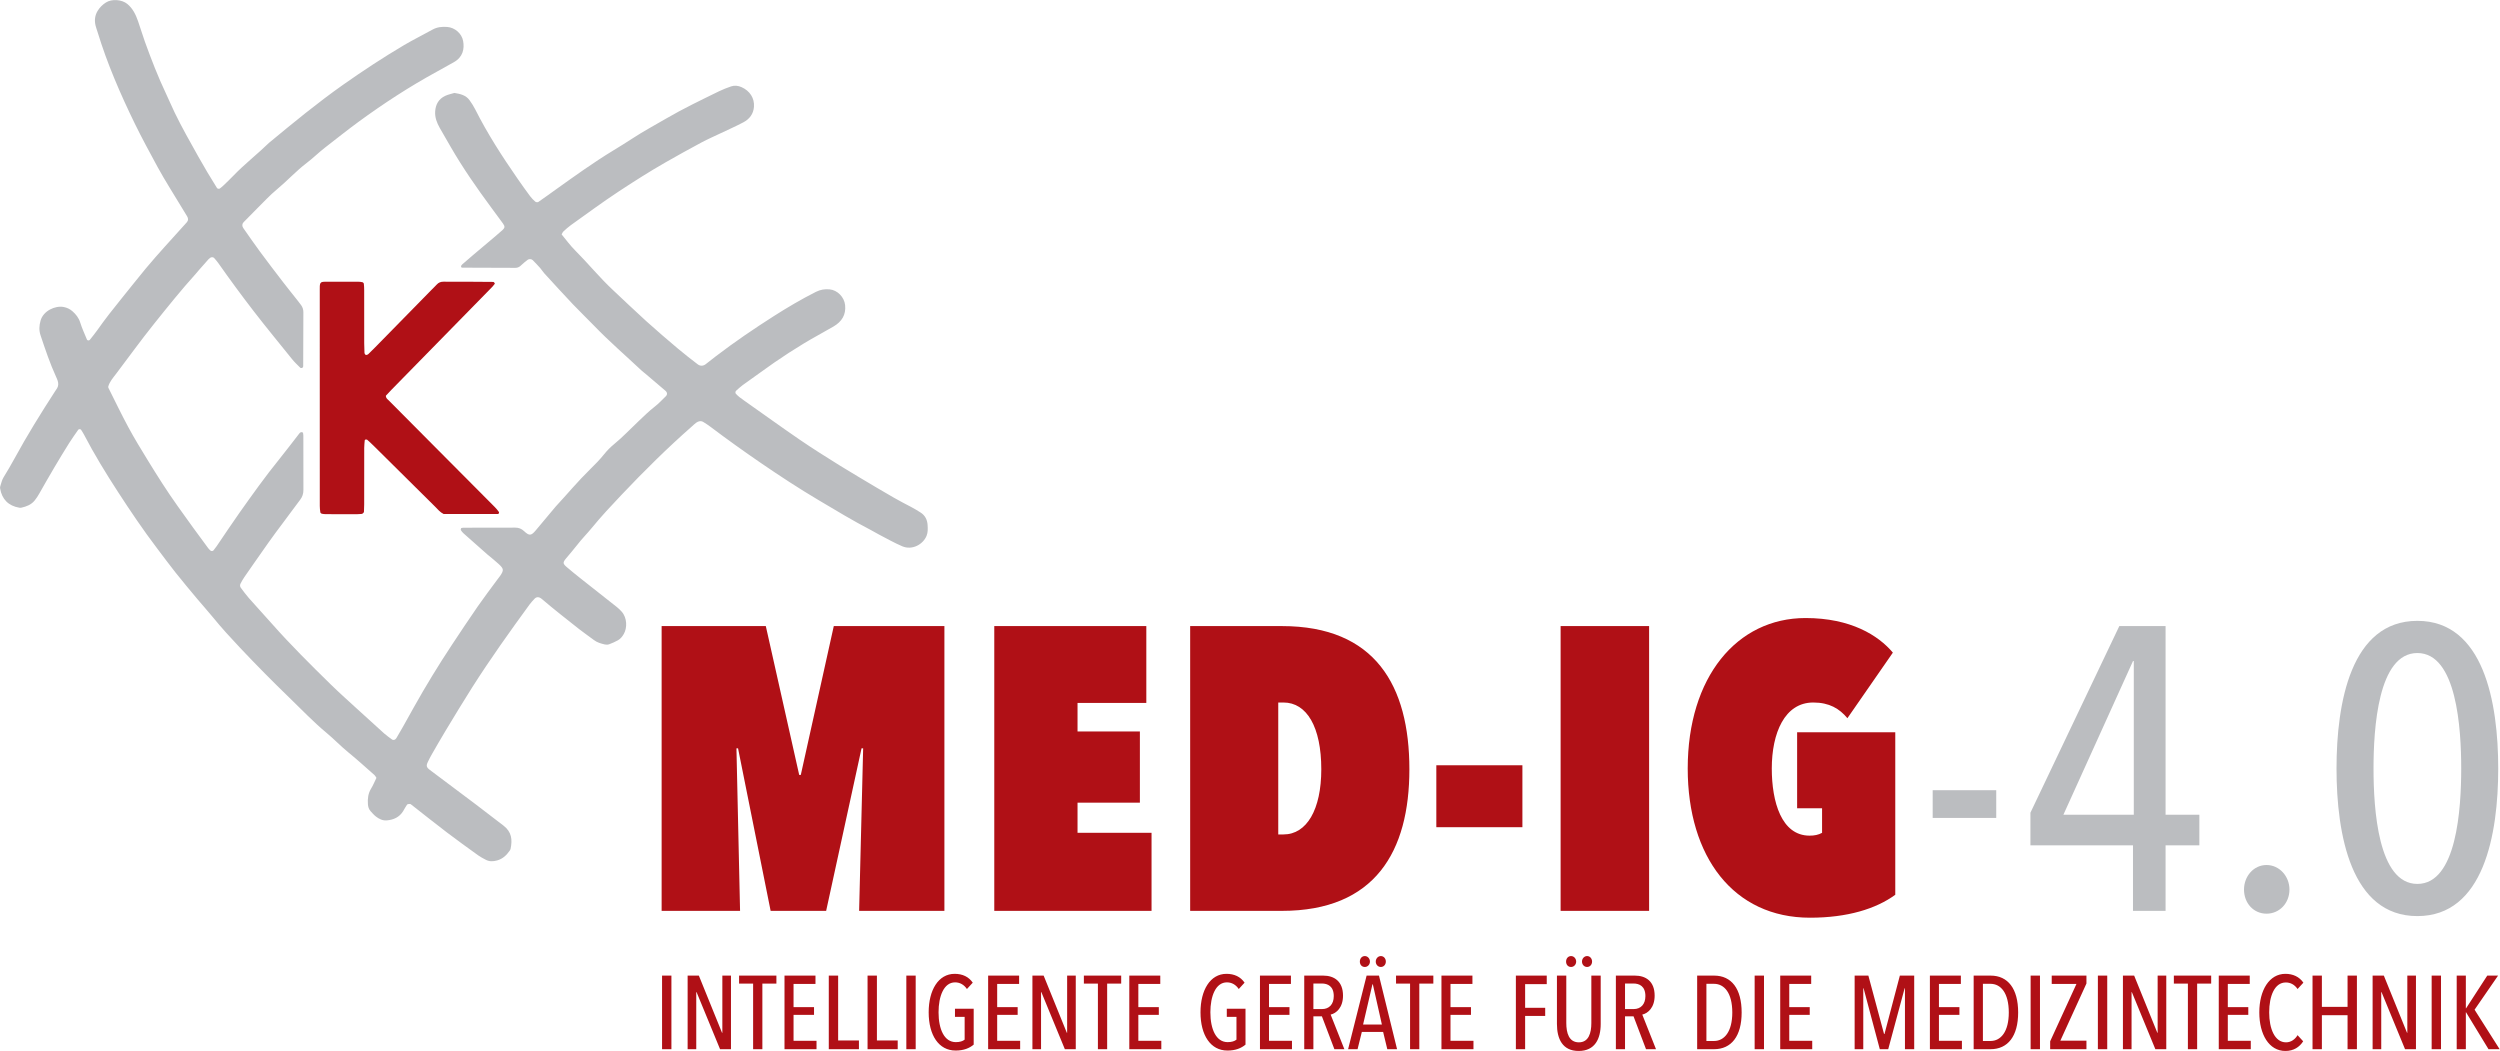
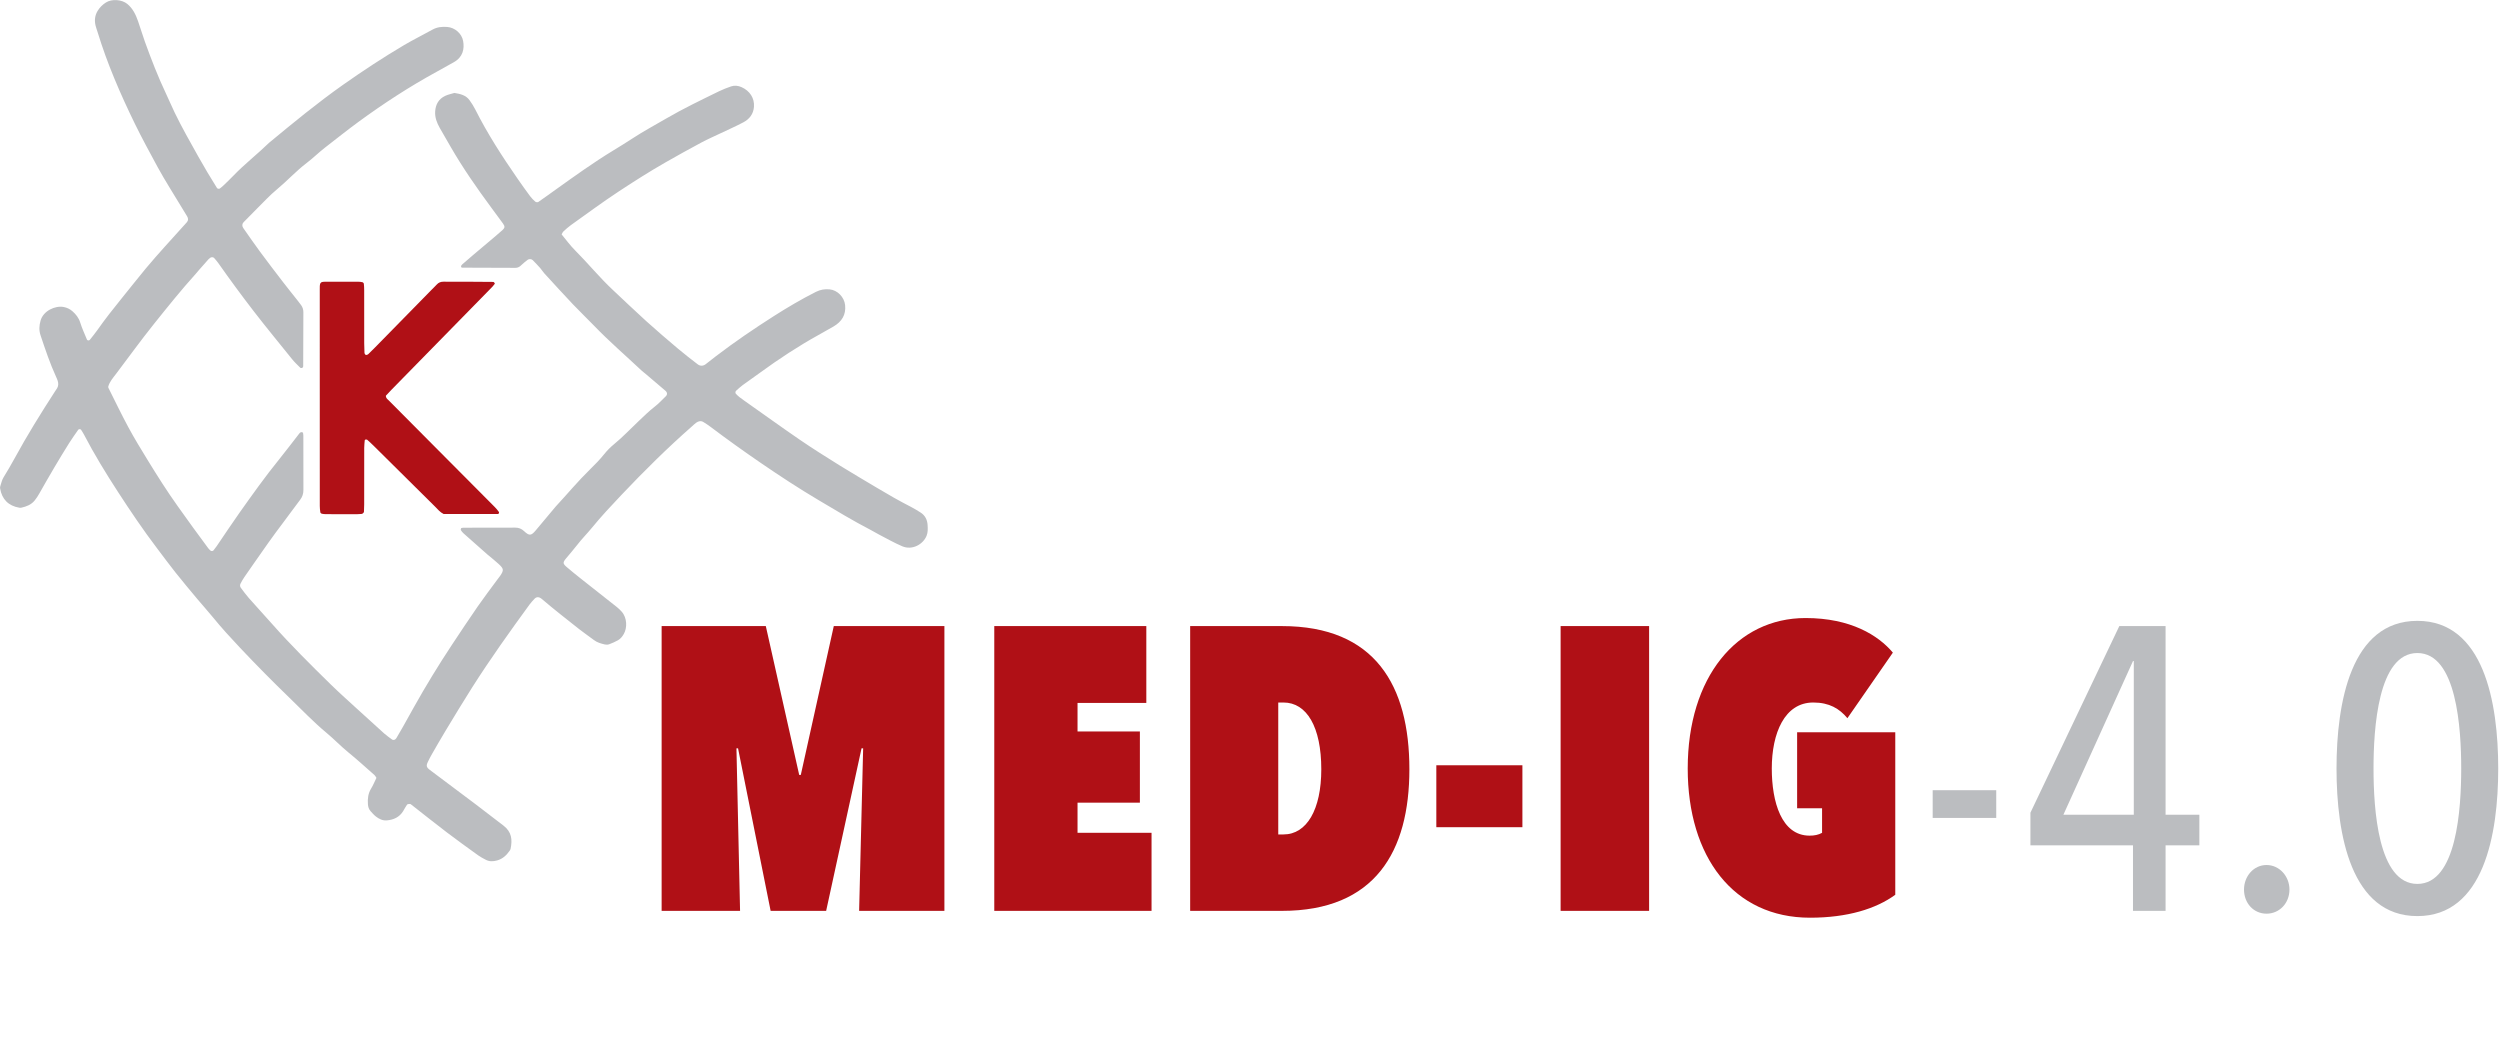
<svg xmlns="http://www.w3.org/2000/svg" width="100%" height="100%" viewBox="0 0 2305 969" version="1.1" xml:space="preserve" style="fill-rule:evenodd;clip-rule:evenodd;stroke-linejoin:round;stroke-miterlimit:2;">
  <g transform="matrix(4.167,0,0,4.167,-601.722,-758.747)">
    <path d="M168.358,267.597C168.364,267.718 168.343,267.81 168.376,267.876C169.846,270.802 171.259,273.761 172.815,276.641C174.142,279.098 175.601,281.487 177.063,283.868C179.193,287.338 181.363,290.781 183.734,294.099C185.962,297.217 188.191,300.333 190.488,303.401C190.629,303.589 190.815,303.745 190.983,303.914C191.125,304.058 191.504,304.036 191.632,303.871C191.876,303.556 192.129,303.246 192.353,302.918C194.02,300.478 195.644,298.009 197.351,295.598C200.212,291.559 203.081,287.525 206.202,283.677C207.709,281.818 209.142,279.897 210.617,278.011C210.815,277.758 211.068,277.567 211.442,277.811C211.467,278.018 211.522,278.254 211.522,278.49C211.527,282.487 211.514,286.485 211.536,290.482C211.541,291.322 211.313,292.02 210.799,292.689C209.534,294.334 208.337,296.032 207.08,297.684C204.808,300.672 202.654,303.744 200.515,306.827C199.832,307.811 199.135,308.785 198.466,309.778C198.154,310.24 197.87,310.725 197.618,311.222C197.472,311.513 197.477,311.861 197.683,312.134C198.258,312.899 198.82,313.68 199.451,314.396C201.141,316.314 202.878,318.189 204.572,320.103C208.706,324.775 213.131,329.165 217.586,333.526C219.354,335.257 221.203,336.906 223.028,338.579C225.147,340.522 227.273,342.459 229.414,344.378C229.948,344.856 230.547,345.262 231.124,345.69C231.451,345.933 231.872,345.8 232.113,345.389C232.597,344.562 233.087,343.738 233.557,342.903C234.381,341.442 235.189,339.973 236.008,338.509C238.622,333.838 241.411,329.272 244.364,324.808C246.259,321.945 248.158,319.084 250.111,316.261C251.473,314.292 252.929,312.388 254.346,310.457C254.582,310.135 254.843,309.83 255.067,309.5C255.915,308.248 255.886,307.936 254.727,306.87C254.022,306.223 253.271,305.626 252.54,305.007C252.479,304.955 252.409,304.914 252.349,304.862C250.553,303.276 248.754,301.694 246.966,300.099C246.732,299.89 246.529,299.633 246.364,299.366C246.306,299.273 246.404,299.084 246.432,298.938C246.588,298.907 246.743,298.848 246.899,298.848C250.737,298.84 254.575,298.848 258.411,298.829C259.182,298.825 259.799,299.079 260.353,299.599C261.514,300.689 261.924,300.626 262.893,299.493C264.189,297.977 265.456,296.435 266.735,294.904C266.94,294.658 267.134,294.403 267.352,294.17C269.908,291.42 272.304,288.523 274.997,285.898C276.082,284.84 277.143,283.756 278.095,282.564C278.74,281.757 279.486,281.006 280.286,280.352C282.212,278.781 283.897,276.962 285.702,275.267C286.866,274.173 287.993,273.045 289.265,272.064C290.146,271.384 290.909,270.549 291.713,269.771C292.106,269.39 292.073,268.921 291.622,268.533C290.169,267.285 288.707,266.047 287.246,264.807C286.942,264.549 286.615,264.316 286.325,264.043C282.831,260.761 279.195,257.631 275.866,254.173C274.314,252.56 272.687,251.019 271.148,249.394C269.006,247.133 266.91,244.827 264.806,242.53C264.484,242.178 264.244,241.751 263.926,241.394C263.396,240.797 262.841,240.221 262.282,239.651C262.012,239.376 261.466,239.342 261.174,239.558C260.918,239.747 260.665,239.943 260.423,240.15C260.118,240.409 259.829,240.685 259.527,240.946C259.212,241.218 258.836,241.351 258.426,241.35C254.51,241.341 250.595,241.326 246.679,241.309C246.5,241.308 246.403,241.186 246.415,240.987C246.42,240.917 246.466,240.845 246.507,240.782C246.549,240.716 246.6,240.652 246.659,240.601C247.443,239.921 248.225,239.238 249.016,238.567C250.6,237.226 252.191,235.893 253.776,234.553C254.386,234.038 254.999,233.525 255.589,232.987C256.13,232.493 256.15,232.174 255.69,231.538C254.847,230.374 253.99,229.221 253.135,228.065C249.904,223.697 246.805,219.24 244.087,214.53C243.289,213.146 242.48,211.769 241.697,210.378C241.064,209.252 240.602,208.072 240.687,206.74C240.786,205.179 241.472,203.976 242.897,203.3C243.536,202.996 244.256,202.861 244.939,202.649C246.217,202.853 247.478,203.123 248.293,204.256C248.758,204.903 249.195,205.58 249.552,206.29C252.251,211.657 255.501,216.684 258.915,221.612C259.824,222.924 260.752,224.224 261.704,225.506C262.035,225.951 262.436,226.352 262.856,226.714C262.995,226.834 263.365,226.87 263.51,226.771C264.826,225.868 266.115,224.925 267.414,223.997C271.571,221.025 275.719,218.038 280.091,215.381C281.524,214.51 282.951,213.627 284.354,212.71C286.763,211.134 289.295,209.772 291.779,208.325C295.582,206.11 299.545,204.212 303.492,202.282C304.35,201.863 305.25,201.52 306.153,201.206C306.935,200.934 307.718,201.031 308.485,201.371C310.312,202.18 311.373,203.816 311.225,205.727C311.104,207.296 310.237,208.43 308.899,209.139C307.278,210 305.592,210.739 303.934,211.531C302.493,212.219 301.023,212.854 299.616,213.606C296.941,215.038 294.285,216.509 291.651,218.016C288.115,220.04 284.68,222.226 281.277,224.467C277.673,226.84 274.209,229.407 270.699,231.911C270.116,232.327 269.585,232.821 269.056,233.307C268.893,233.456 268.816,233.697 268.668,233.949C269.647,235.121 270.524,236.354 271.601,237.431C274.482,240.312 277.054,243.489 280.038,246.273C282.492,248.562 284.905,250.895 287.394,253.144C289.704,255.231 292.073,257.254 294.451,259.263C295.853,260.448 297.315,261.562 298.768,262.685C299.327,263.117 299.978,263.095 300.543,262.668C301.307,262.09 302.047,261.481 302.808,260.899C306.936,257.746 311.228,254.826 315.607,252.036C318.638,250.104 321.732,248.277 324.946,246.656C325.925,246.162 326.906,246.011 327.959,246.109C329.7,246.27 331.206,247.826 331.393,249.587C331.625,251.767 330.634,253.268 328.827,254.326C327.725,254.971 326.609,255.595 325.491,256.214C321.013,258.693 316.748,261.503 312.614,264.517C311.324,265.457 310.005,266.359 308.719,267.305C308.207,267.682 307.745,268.128 307.268,268.55C307.092,268.705 307.078,269.046 307.211,269.196C307.746,269.799 308.397,270.253 309.053,270.714C313.171,273.603 317.242,276.56 321.394,279.401C324.292,281.384 327.273,283.251 330.255,285.108C332.967,286.795 335.734,288.393 338.471,290.04C340.936,291.522 343.434,292.944 345.995,294.254C346.705,294.617 347.382,295.045 348.059,295.466C349.09,296.109 349.577,297.083 349.646,298.266C349.693,299.062 349.731,299.868 349.419,300.633C348.633,302.56 346.229,303.883 344.058,302.964C342.297,302.219 340.627,301.257 338.924,300.378C338.286,300.049 337.675,299.666 337.037,299.335C333.134,297.313 329.379,295.033 325.601,292.792C321.202,290.184 316.925,287.385 312.708,284.495C308.954,281.922 305.252,279.275 301.619,276.532C301.111,276.148 300.576,275.796 300.032,275.464C299.489,275.133 298.944,275.265 298.459,275.604C298.133,275.832 297.851,276.122 297.551,276.385C292.078,281.186 286.914,286.308 281.91,291.586C279.661,293.958 277.421,296.35 275.348,298.889C274.289,300.186 273.093,301.369 272.073,302.706C271.299,303.72 270.44,304.67 269.632,305.659C268.891,306.566 268.911,306.803 269.861,307.61C270.834,308.437 271.824,309.245 272.826,310.038C275.516,312.169 278.22,314.284 280.909,316.417C281.282,316.713 281.629,317.052 281.947,317.409C283.195,318.807 283.186,321.034 282.428,322.353C282.103,322.919 281.706,323.43 281.142,323.746C280.517,324.095 279.855,324.387 279.185,324.638C278.902,324.744 278.539,324.753 278.242,324.683C277.39,324.483 276.543,324.259 275.82,323.707C274.741,322.884 273.609,322.129 272.546,321.287C269.794,319.104 267.016,316.952 264.347,314.667C264.286,314.615 264.222,314.567 264.158,314.518C263.625,314.111 263.085,314.124 262.66,314.583C262.28,314.992 261.894,315.402 261.565,315.852C257.187,321.852 252.875,327.898 248.887,334.166C246.872,337.332 244.94,340.551 242.997,343.761C241.922,345.537 240.896,347.343 239.86,349.142C239.581,349.626 239.337,350.131 239.089,350.633C238.655,351.511 238.741,351.864 239.541,352.464C242.925,355.004 246.317,357.533 249.695,360.081C251.734,361.619 253.753,363.185 255.78,364.741C257.631,366.161 257.792,367.852 257.377,369.887C257.347,370.038 257.263,370.187 257.172,370.316C256.467,371.313 255.652,372.114 254.4,372.466C253.491,372.721 252.676,372.74 251.858,372.304C251.296,372.004 250.72,371.713 250.205,371.342C247.874,369.661 245.538,367.985 243.251,366.245C240.646,364.264 238.091,362.216 235.512,360.201C235.387,360.103 235.241,359.969 235.103,359.968C234.885,359.966 234.568,359.99 234.465,360.13C234.136,360.576 233.896,361.087 233.603,361.561C232.778,362.898 231.499,363.474 230.003,363.607C229.085,363.689 228.275,363.296 227.571,362.746C227.135,362.406 226.764,361.976 226.391,361.561C226.002,361.13 225.849,360.6 225.808,360.023C225.722,358.801 225.847,357.647 226.515,356.564C226.971,355.825 227.297,355.005 227.691,354.199C227.535,353.968 227.441,353.741 227.276,353.596C225.357,351.907 223.471,350.179 221.489,348.568C219.81,347.203 218.324,345.631 216.668,344.255C213.771,341.849 211.182,339.128 208.484,336.517C204.75,332.906 201.096,329.213 197.534,325.433C195.455,323.228 193.402,320.991 191.486,318.634C190.379,317.271 189.189,315.975 188.063,314.628C186.425,312.668 184.784,310.709 183.195,308.71C181.804,306.961 180.486,305.154 179.133,303.375C176.085,299.367 173.276,295.194 170.534,290.974C167.835,286.82 165.251,282.599 162.962,278.202C162.779,277.85 162.555,277.519 162.344,277.182C162.231,277 161.843,276.986 161.718,277.167C161.038,278.152 160.332,279.121 159.696,280.133C158.592,281.891 157.516,283.667 156.459,285.454C155.322,287.379 154.209,289.318 153.11,291.265C152.795,291.824 152.46,292.354 152.048,292.851C151.285,293.772 150.26,294.158 149.153,294.41C149.001,294.445 148.832,294.447 148.678,294.422C146.267,294.019 144.827,292.547 144.433,290.189C144.407,290.035 144.401,289.859 144.45,289.715C144.681,289.039 144.801,288.332 145.188,287.7C146.022,286.339 146.835,284.963 147.598,283.561C150.387,278.436 153.463,273.485 156.633,268.591C156.763,268.389 156.912,268.2 157.034,267.994C157.339,267.479 157.348,266.927 157.18,266.373C157.089,266.068 156.955,265.775 156.822,265.485C155.455,262.503 154.419,259.401 153.38,256.294C153.002,255.165 153.064,254.155 153.374,253.035C153.977,250.852 156.625,249.652 158.495,250.013C159.21,250.151 159.865,250.454 160.416,250.938C161.205,251.63 161.827,252.405 162.153,253.46C162.552,254.75 163.138,255.983 163.648,257.239C163.729,257.437 164.121,257.472 164.261,257.294C164.804,256.605 165.371,255.933 165.875,255.216C167.619,252.731 169.495,250.349 171.408,247.993C173.17,245.825 174.891,243.624 176.674,241.475C178,239.877 179.383,238.328 180.764,236.778C182.411,234.929 184.084,233.105 185.74,231.265C186.088,230.879 186.098,230.43 185.8,229.941C184.51,227.828 183.208,225.722 181.932,223.601C181.026,222.096 180.11,220.595 179.277,219.05C177.572,215.885 175.837,212.733 174.263,209.503C171.042,202.895 168.114,196.16 165.97,189.11C165.831,188.652 165.654,188.203 165.544,187.738C165.274,186.606 165.387,185.515 165.997,184.503C166.459,183.735 167.085,183.118 167.834,182.64C169.159,181.794 171.363,181.973 172.563,182.952C173.793,183.957 174.435,185.323 174.945,186.762C175.478,188.267 175.917,189.805 176.459,191.306C177.871,195.21 179.364,199.083 181.148,202.838C181.799,204.208 182.382,205.61 183.042,206.976C184.642,210.285 186.461,213.477 188.255,216.684C189.581,219.055 190.973,221.383 192.413,223.684C192.523,223.86 192.895,223.916 193.058,223.785C193.305,223.585 193.562,223.394 193.79,223.173C194.539,222.453 195.296,221.739 196.015,220.989C198.507,218.388 201.363,216.183 203.94,213.675C209.29,209.246 214.648,204.835 220.334,200.827C224.713,197.741 229.18,194.805 233.785,192.079C235.846,190.86 238.004,189.807 240.096,188.639C241.126,188.064 242.211,187.963 243.344,188.047C245.034,188.173 246.572,189.49 246.874,191.149C247.192,192.896 246.832,194.72 244.826,195.844C243.571,196.546 242.321,197.255 241.059,197.944C235.021,201.24 229.275,204.985 223.724,209.047C221.21,210.888 218.782,212.834 216.321,214.739C214.933,215.813 213.681,217.063 212.283,218.124C209.921,219.916 207.933,222.121 205.654,224.006C204.118,225.275 202.762,226.763 201.34,228.167C200.317,229.178 199.309,230.206 198.309,231.24C197.945,231.617 197.92,232.101 198.239,232.557C199.476,234.323 200.699,236.099 201.98,237.833C203.639,240.081 205.339,242.299 207.041,244.516C208.061,245.845 209.119,247.146 210.157,248.461C210.454,248.837 210.753,249.212 211.031,249.602C211.364,250.068 211.528,250.589 211.526,251.172C211.511,255.169 211.508,259.165 211.487,263.162C211.486,263.281 211.358,263.457 211.247,263.501C211.13,263.548 210.91,263.521 210.825,263.436C210.204,262.816 209.557,262.213 209.009,261.53C206.161,257.983 203.262,254.478 200.484,250.872C197.803,247.391 195.203,243.857 192.68,240.263C192.406,239.873 192.082,239.518 191.768,239.158C191.581,238.944 191.117,238.948 190.889,239.144C190.768,239.248 190.633,239.339 190.527,239.457C189.784,240.291 189.046,241.129 188.308,241.969C188.098,242.209 187.903,242.463 187.689,242.701C184.478,246.258 181.485,249.995 178.489,253.734C175.591,257.35 172.881,261.103 170.089,264.796C169.426,265.675 168.663,266.526 168.358,267.597Z" style="fill:rgb(187,189,192);fill-rule:nonzero;" />
    <path d="M254.684,295.814L242.557,295.814C241.74,295.405 241.248,294.758 240.684,294.201C236.194,289.762 231.714,285.313 227.229,280.87C226.718,280.365 226.198,279.869 225.659,279.394C225.568,279.313 225.363,279.345 225.213,279.356C225.17,279.359 225.106,279.468 225.101,279.533C225.056,280.086 224.991,280.64 224.99,281.194C224.981,285.349 224.987,289.505 224.982,293.66C224.982,294.219 224.953,294.777 224.932,295.336C224.926,295.494 224.61,295.787 224.445,295.796C224.127,295.812 223.809,295.852 223.492,295.853C221.174,295.857 218.856,295.858 216.539,295.85C216.222,295.849 215.9,295.82 215.593,295.75C215.467,295.722 215.299,295.561 215.28,295.44C215.209,294.972 215.158,294.496 215.158,294.023C215.152,278.04 215.153,262.057 215.153,246.074C215.153,245.834 215.154,245.595 215.161,245.355C215.179,244.74 215.437,244.449 215.989,244.431C216.389,244.418 216.788,244.416 217.188,244.416C219.346,244.415 221.504,244.412 223.661,244.422C223.978,244.423 224.301,244.456 224.606,244.532C224.73,244.563 224.89,244.74 224.905,244.866C224.96,245.339 224.981,245.818 224.982,246.296C224.987,250.211 224.982,254.127 224.987,258.043C224.988,258.761 225.01,259.479 225.048,260.196C225.054,260.325 225.172,260.456 225.259,260.571C225.346,260.687 225.726,260.604 225.905,260.429C226.418,259.926 226.933,259.423 227.436,258.91C231.577,254.689 235.715,250.464 239.855,246.241C240.247,245.842 240.658,245.461 241.034,245.048C241.438,244.604 241.918,244.408 242.517,244.414C244.116,244.428 245.714,244.412 247.312,244.416C249.39,244.422 251.467,244.433 253.544,244.461C253.658,244.462 253.783,244.636 253.875,244.752C253.903,244.787 253.853,244.912 253.808,244.972C253.666,245.161 253.518,245.349 253.356,245.521C252.971,245.927 252.576,246.324 252.185,246.723C245.137,253.915 238.089,261.107 231.043,268.3C230.598,268.754 230.171,269.225 229.784,269.636C229.768,270.197 230.145,270.407 230.408,270.672C234.066,274.361 237.731,278.042 241.395,281.725C245.566,285.917 249.74,290.106 253.906,294.303C254.239,294.638 254.538,295.011 254.815,295.394C254.865,295.463 254.735,295.663 254.684,295.814Z" style="fill:rgb(176,16,22);fill-rule:nonzero;" />
    <path d="M586.093,363.066L586.093,356.925L572.031,356.925L572.031,363.066L586.093,363.066ZM631.037,369.118L631.037,362.354L623.561,362.354L623.561,320.613L613.326,320.613L593.657,361.909L593.657,369.118L616.352,369.118L616.352,383.625L623.561,383.625L623.561,369.118L631.037,369.118ZM616.53,362.354L600.955,362.354L616.352,328.356L616.53,328.356L616.53,362.354ZM650.973,378.908C650.973,375.971 648.748,373.479 645.9,373.479C643.052,373.479 640.916,375.971 640.916,378.908C640.916,381.934 643.052,384.248 645.9,384.248C648.748,384.248 650.973,381.934 650.973,378.908ZM697.164,352.119C697.164,337.523 693.959,319.456 679.274,319.456C664.589,319.456 661.385,337.523 661.385,352.119C661.385,366.715 664.589,384.782 679.274,384.782C693.959,384.782 697.164,366.715 697.164,352.119ZM688.975,352.119C688.975,361.019 687.997,377.662 679.274,377.662C670.552,377.662 669.573,361.019 669.573,352.119C669.573,343.308 670.552,326.576 679.274,326.576C687.997,326.576 688.975,343.308 688.975,352.119Z" style="fill:rgb(187,189,192);fill-rule:nonzero;" />
    <path d="M334.494,383.625L353.362,383.625L353.362,320.613L328.887,320.613L321.589,353.543L321.233,353.543L313.846,320.613L290.795,320.613L290.795,383.625L308.15,383.625L307.349,347.669L307.705,347.669L314.914,383.625L327.196,383.625L335.028,347.669L335.384,347.669L334.494,383.625ZM364.397,383.625L399.196,383.625L399.196,366.359L382.82,366.359L382.82,359.684L396.615,359.684L396.615,343.931L382.82,343.931L382.82,337.612L398.039,337.612L398.039,320.613L364.397,320.613L364.397,383.625ZM428.032,383.625C448.68,383.625 456.245,370.453 456.245,352.297C456.245,333.785 448.68,320.613 428.032,320.613L407.74,320.613L407.74,383.625L428.032,383.625ZM436.754,352.297C436.754,361.197 433.55,366.715 428.388,366.715L427.231,366.715L427.231,337.523L428.388,337.523C433.55,337.523 436.754,342.952 436.754,352.297ZM462.206,365.113L481.252,365.113L481.252,351.407L462.206,351.407L462.206,365.113ZM489.707,383.625L509.287,383.625L509.287,320.613L489.707,320.613L489.707,383.625ZM544.886,385.138C553.163,385.138 559.482,383.18 563.754,380.065L563.754,344.109L542.038,344.109L542.038,360.93L547.556,360.93L547.556,366.359C546.755,366.804 545.865,366.982 544.797,366.982C538.567,366.982 536.431,359.506 536.431,352.119C536.431,344.287 539.279,337.523 545.598,337.523C549.158,337.523 551.383,338.858 553.163,340.994L563.22,326.487C560.016,322.66 553.875,318.833 543.907,318.833C528.688,318.833 517.83,331.916 517.83,352.119C517.83,371.699 527.976,385.138 544.886,385.138Z" style="fill:rgb(176,16,22);fill-rule:nonzero;" />
-     <path d="M292.96,414.233L292.96,397.949L290.89,397.949L290.89,414.233L292.96,414.233ZM306.139,414.233L306.139,397.949L304.23,397.949L304.23,410.599L304.161,410.599L299.032,397.949L296.548,397.949L296.548,414.233L298.457,414.233L298.457,401.606L298.526,401.606L303.724,414.233L306.139,414.233ZM316.19,399.72L316.19,397.949L307.933,397.949L307.933,399.72L311.038,399.72L311.038,414.233L313.085,414.233L313.085,399.72L316.19,399.72ZM325.067,414.233L325.067,412.37L319.984,412.37L319.984,406.643L324.515,406.643L324.515,404.918L319.984,404.918L319.984,399.789L324.837,399.789L324.837,397.949L317.983,397.949L317.983,414.233L325.067,414.233ZM334.451,414.233L334.451,412.301L329.851,412.301L329.851,397.949L327.781,397.949L327.781,414.233L334.451,414.233ZM343.03,414.233L343.03,412.301L338.43,412.301L338.43,397.949L336.36,397.949L336.36,414.233L343.03,414.233ZM347.009,414.233L347.009,397.949L344.939,397.949L344.939,414.233L347.009,414.233ZM355.633,397.558C352.022,397.558 349.883,401.169 349.883,406.068C349.883,411.151 352.114,414.532 355.84,414.532C357.657,414.532 358.899,414.003 359.842,413.221L359.842,405.286L355.702,405.286L355.702,407.08L357.841,407.08L357.841,412.117C357.427,412.462 356.76,412.669 355.886,412.669C353.333,412.669 352.068,409.817 352.068,406.068C352.068,402.503 353.241,399.444 355.725,399.444C356.76,399.444 357.68,399.927 358.347,400.916L359.635,399.513C358.738,398.202 357.358,397.558 355.633,397.558ZM370.123,414.233L370.123,412.37L365.04,412.37L365.04,406.643L369.571,406.643L369.571,404.918L365.04,404.918L365.04,399.789L369.893,399.789L369.893,397.949L363.039,397.949L363.039,414.233L370.123,414.233ZM382.428,414.233L382.428,397.949L380.519,397.949L380.519,410.599L380.45,410.599L375.321,397.949L372.837,397.949L372.837,414.233L374.746,414.233L374.746,401.606L374.815,401.606L380.013,414.233L382.428,414.233ZM392.479,399.72L392.479,397.949L384.222,397.949L384.222,399.72L387.327,399.72L387.327,414.233L389.374,414.233L389.374,399.72L392.479,399.72ZM401.357,414.233L401.357,412.37L396.274,412.37L396.274,406.643L400.805,406.643L400.805,404.918L396.274,404.918L396.274,399.789L401.127,399.789L401.127,397.949L394.273,397.949L394.273,414.233L401.357,414.233ZM415.777,397.558C412.166,397.558 410.027,401.169 410.027,406.068C410.027,411.151 412.258,414.532 415.984,414.532C417.801,414.532 419.043,414.003 419.986,413.221L419.986,405.286L415.846,405.286L415.846,407.08L417.985,407.08L417.985,412.117C417.571,412.462 416.904,412.669 416.03,412.669C413.477,412.669 412.212,409.817 412.212,406.068C412.212,402.503 413.385,399.444 415.869,399.444C416.904,399.444 417.824,399.927 418.491,400.916L419.779,399.513C418.882,398.202 417.502,397.558 415.777,397.558ZM430.267,414.233L430.267,412.37L425.184,412.37L425.184,406.643L429.715,406.643L429.715,404.918L425.184,404.918L425.184,399.789L430.037,399.789L430.037,397.949L423.183,397.949L423.183,414.233L430.267,414.233ZM441.859,414.233L438.823,406.574C440.065,406.298 441.56,405.033 441.56,402.388C441.56,399.168 439.559,397.949 437.19,397.949L432.981,397.949L432.981,414.233L435.005,414.233L435.005,406.965L436.891,406.965L439.651,414.233L441.859,414.233ZM439.513,402.48C439.513,404.32 438.478,405.355 436.914,405.355L435.005,405.355L435.005,399.697L436.868,399.697C438.179,399.697 439.513,400.295 439.513,402.48ZM453.52,414.233L449.518,397.949L446.781,397.949L442.687,414.233L444.78,414.233L445.723,410.415L450.438,410.415L451.358,414.233L453.52,414.233ZM450.162,408.782L445.999,408.782L448.069,399.881L448.161,399.881L450.162,408.782ZM447.517,394.844C447.517,394.177 447.011,393.625 446.39,393.625C445.723,393.625 445.286,394.177 445.286,394.844C445.286,395.534 445.723,396.04 446.39,396.04C446.988,396.04 447.517,395.534 447.517,394.844ZM451.036,394.844C451.036,394.177 450.576,393.625 449.932,393.625C449.311,393.625 448.805,394.177 448.805,394.844C448.805,395.534 449.311,396.04 449.932,396.04C450.553,396.04 451.036,395.534 451.036,394.844ZM461.547,399.72L461.547,397.949L453.29,397.949L453.29,399.72L456.395,399.72L456.395,414.233L458.442,414.233L458.442,399.72L461.547,399.72ZM470.425,414.233L470.425,412.37L465.342,412.37L465.342,406.643L469.873,406.643L469.873,404.918L465.342,404.918L465.342,399.789L470.195,399.789L470.195,397.949L463.341,397.949L463.341,414.233L470.425,414.233ZM486.639,399.835L486.639,397.949L479.808,397.949L479.808,414.233L481.855,414.233L481.855,406.873L486.294,406.873L486.294,405.079L481.855,405.079L481.855,399.835L486.639,399.835ZM498.576,408.644L498.576,397.949L496.506,397.949L496.506,408.437C496.506,410.622 495.931,412.715 493.746,412.715C491.538,412.715 490.963,410.622 490.963,408.437L490.963,397.949L488.893,397.949L488.893,408.644C488.893,411.933 490.112,414.624 493.7,414.624C497.311,414.624 498.576,411.933 498.576,408.644ZM493.148,394.844C493.148,394.177 492.642,393.625 492.021,393.625C491.354,393.625 490.917,394.177 490.917,394.844C490.917,395.534 491.354,396.04 492.021,396.04C492.619,396.04 493.148,395.534 493.148,394.844ZM496.667,394.844C496.667,394.177 496.207,393.625 495.563,393.625C494.942,393.625 494.436,394.177 494.436,394.844C494.436,395.534 494.942,396.04 495.563,396.04C496.184,396.04 496.667,395.534 496.667,394.844ZM510.812,414.233L507.776,406.574C509.018,406.298 510.513,405.033 510.513,402.388C510.513,399.168 508.512,397.949 506.143,397.949L501.934,397.949L501.934,414.233L503.958,414.233L503.958,406.965L505.844,406.965L508.604,414.233L510.812,414.233ZM508.466,402.48C508.466,404.32 507.431,405.355 505.867,405.355L503.958,405.355L503.958,399.697L505.821,399.697C507.132,399.697 508.466,400.295 508.466,402.48ZM529.763,406.114C529.763,400.847 527.509,397.949 523.668,397.949L519.919,397.949L519.919,414.233L523.645,414.233C527.486,414.233 529.763,411.358 529.763,406.114ZM527.693,406.114C527.693,410.346 525.945,412.416 523.645,412.416L521.966,412.416L521.966,399.766L523.645,399.766C525.945,399.766 527.693,401.813 527.693,406.114ZM534.708,414.233L534.708,397.949L532.638,397.949L532.638,414.233L534.708,414.233ZM545.38,414.233L545.38,412.37L540.297,412.37L540.297,406.643L544.828,406.643L544.828,404.918L540.297,404.918L540.297,399.789L545.15,399.789L545.15,397.949L538.296,397.949L538.296,414.233L545.38,414.233ZM567.943,414.233L567.943,397.949L564.769,397.949L561.365,410.875L561.273,410.875L557.8,397.949L554.764,397.949L554.764,414.233L556.673,414.233L556.673,400.755L556.742,400.755L560.33,414.233L562.193,414.233L565.827,400.755L565.896,400.755L565.896,414.233L567.943,414.233ZM578.499,414.233L578.499,412.37L573.416,412.37L573.416,406.643L577.947,406.643L577.947,404.918L573.416,404.918L573.416,399.789L578.269,399.789L578.269,397.949L571.415,397.949L571.415,414.233L578.499,414.233ZM590.942,406.114C590.942,400.847 588.688,397.949 584.847,397.949L581.098,397.949L581.098,414.233L584.824,414.233C588.665,414.233 590.942,411.358 590.942,406.114ZM588.872,406.114C588.872,410.346 587.124,412.416 584.824,412.416L583.145,412.416L583.145,399.766L584.824,399.766C587.124,399.766 588.872,401.813 588.872,406.114ZM595.772,414.233L595.772,397.949L593.702,397.949L593.702,414.233L595.772,414.233ZM606.053,414.233L606.053,412.347L600.28,412.347L606.053,399.697L606.053,397.949L598.371,397.949L598.371,399.789L603.845,399.789L598.026,412.485L598.026,414.233L606.053,414.233ZM610.653,414.233L610.653,397.949L608.583,397.949L608.583,414.233L610.653,414.233ZM623.716,414.233L623.716,397.949L621.807,397.949L621.807,410.599L621.738,410.599L616.609,397.949L614.125,397.949L614.125,414.233L616.034,414.233L616.034,401.606L616.103,401.606L621.301,414.233L623.716,414.233ZM633.652,399.72L633.652,397.949L625.395,397.949L625.395,399.72L628.5,399.72L628.5,414.233L630.547,414.233L630.547,399.72L633.652,399.72ZM642.415,414.233L642.415,412.37L637.332,412.37L637.332,406.643L641.863,406.643L641.863,404.918L637.332,404.918L637.332,399.789L642.185,399.789L642.185,397.949L635.331,397.949L635.331,414.233L642.415,414.233ZM654.007,412.485L652.765,411.128C652.236,412.025 651.339,412.715 650.212,412.715C647.705,412.715 646.486,409.679 646.486,406.091C646.486,402.457 647.682,399.467 650.166,399.467C651.178,399.467 652.098,399.927 652.765,400.916L654.053,399.513C653.156,398.202 651.73,397.558 650.074,397.558C646.509,397.558 644.301,401.169 644.301,406.091C644.301,410.967 646.44,414.624 650.074,414.624C651.891,414.624 653.179,413.773 654.007,412.485ZM665.898,414.233L665.898,397.949L663.828,397.949L663.828,404.872L658.147,404.872L658.147,397.949L656.077,397.949L656.077,414.233L658.147,414.233L658.147,406.712L663.828,406.712L663.828,414.233L665.898,414.233ZM678.962,414.233L678.962,397.949L677.053,397.949L677.053,410.599L676.984,410.599L671.855,397.949L669.371,397.949L669.371,414.233L671.28,414.233L671.28,401.606L671.349,401.606L676.547,414.233L678.962,414.233ZM684.505,414.233L684.505,397.949L682.435,397.949L682.435,414.233L684.505,414.233ZM697.476,414.233L691.933,405.493L697.131,397.949L694.739,397.949L690.047,405.194L690.001,405.194L690.001,397.949L687.977,397.949L687.977,414.233L690.001,414.233L690.001,406.068L690.047,406.068L695.015,414.233L697.476,414.233Z" style="fill:rgb(176,16,22);fill-rule:nonzero;" />
  </g>
</svg>